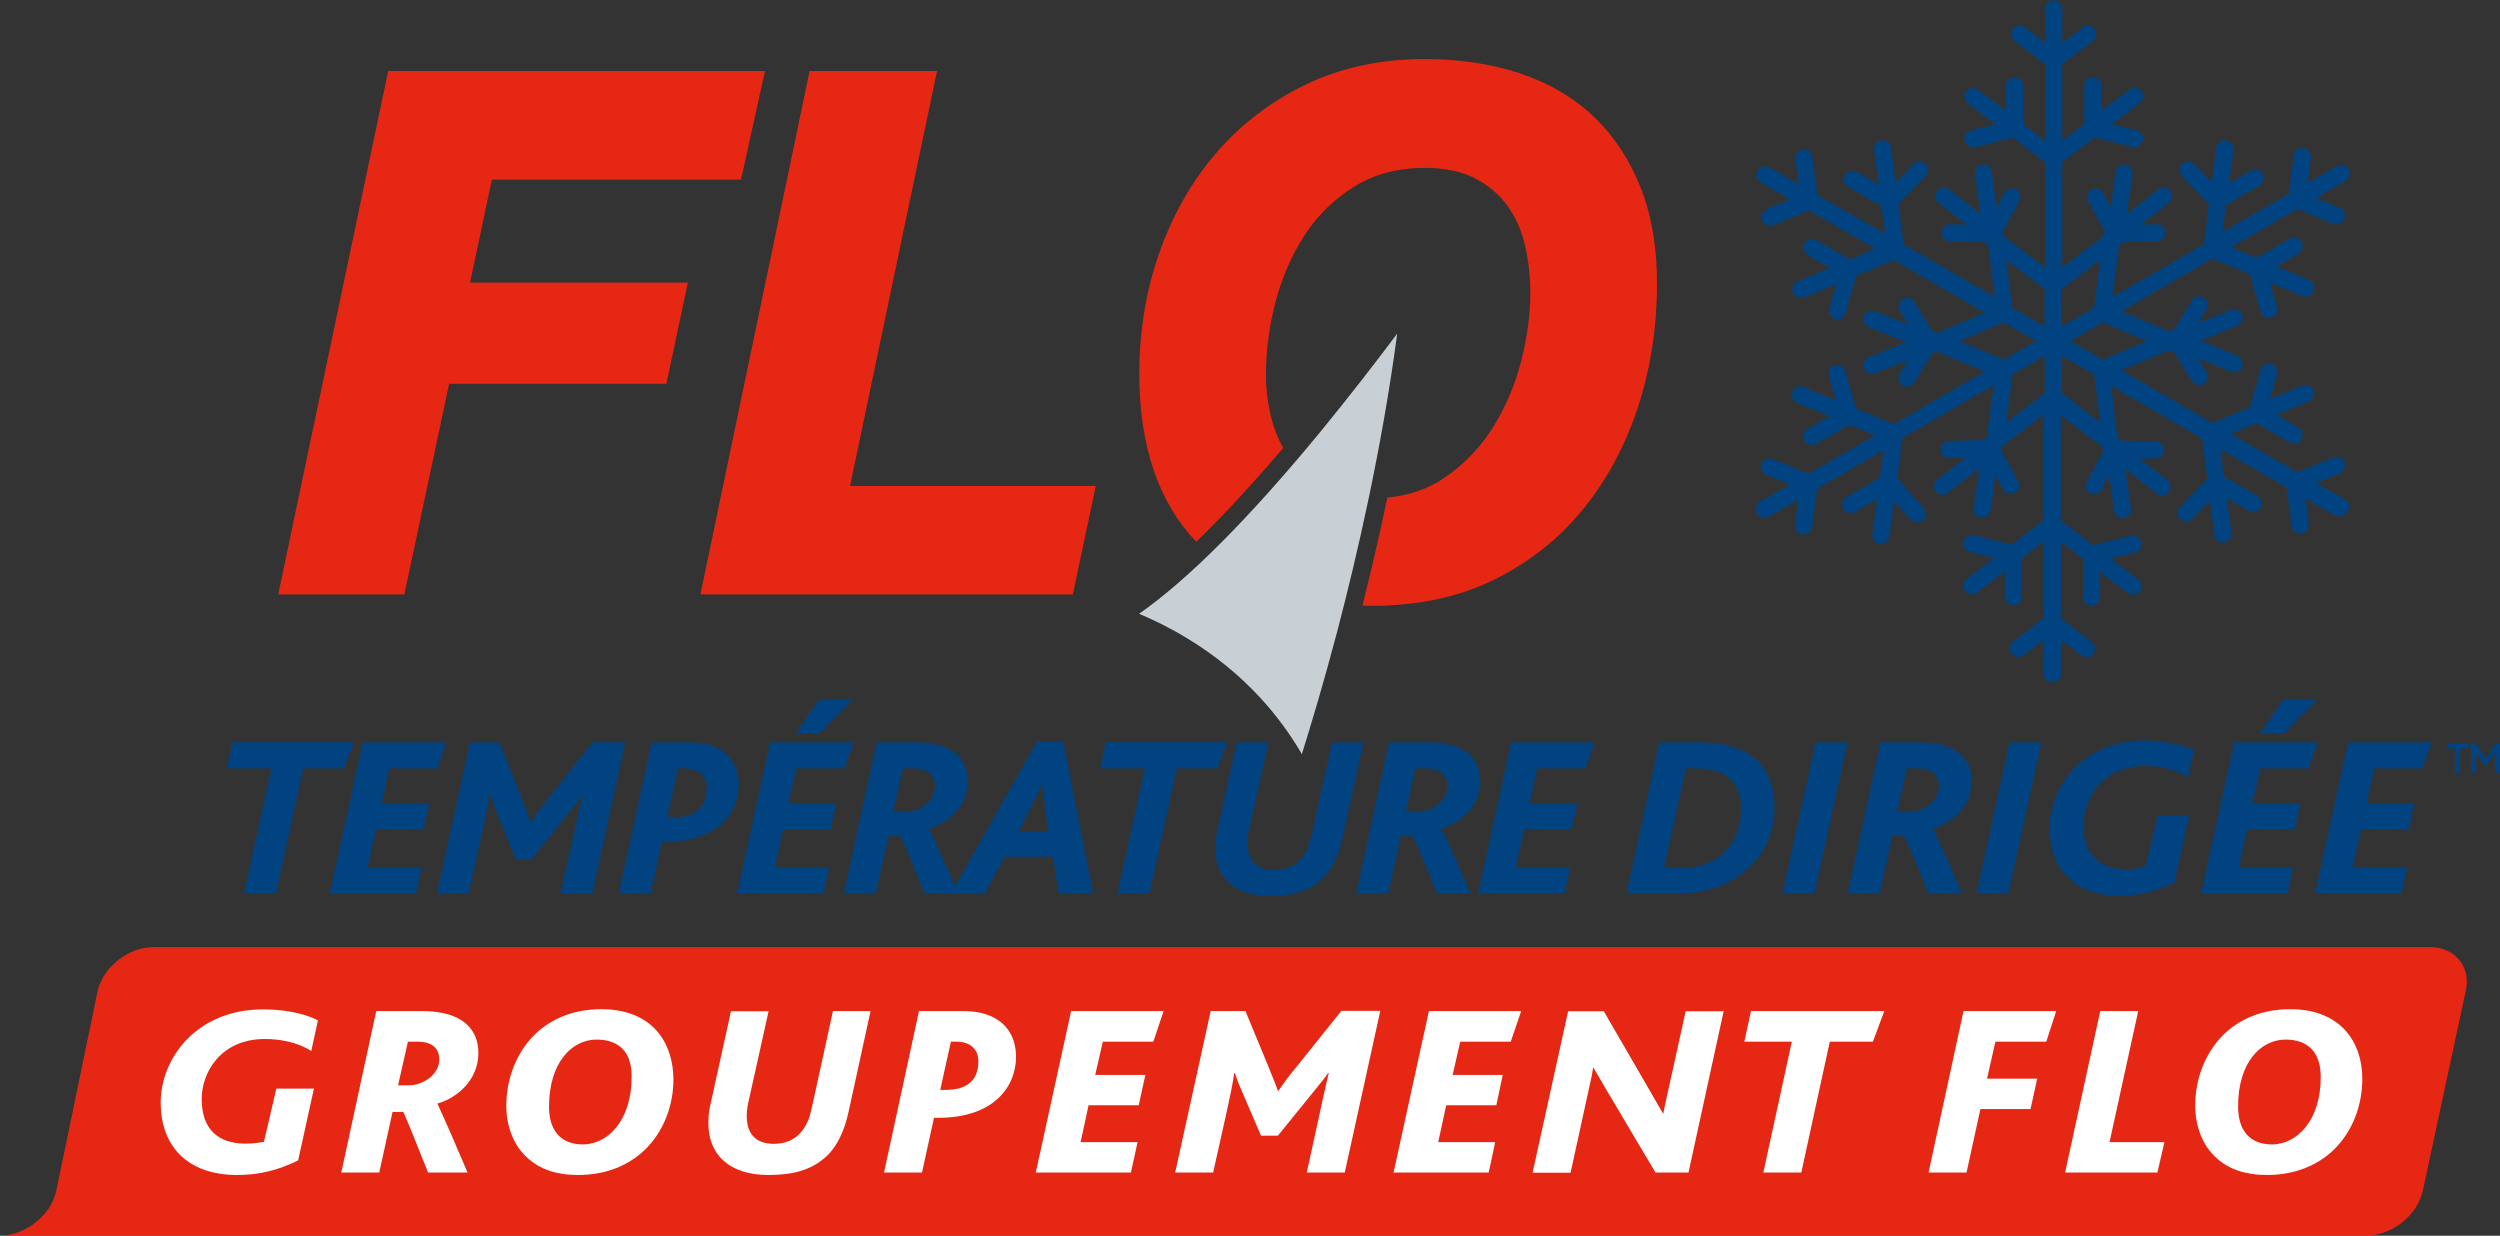
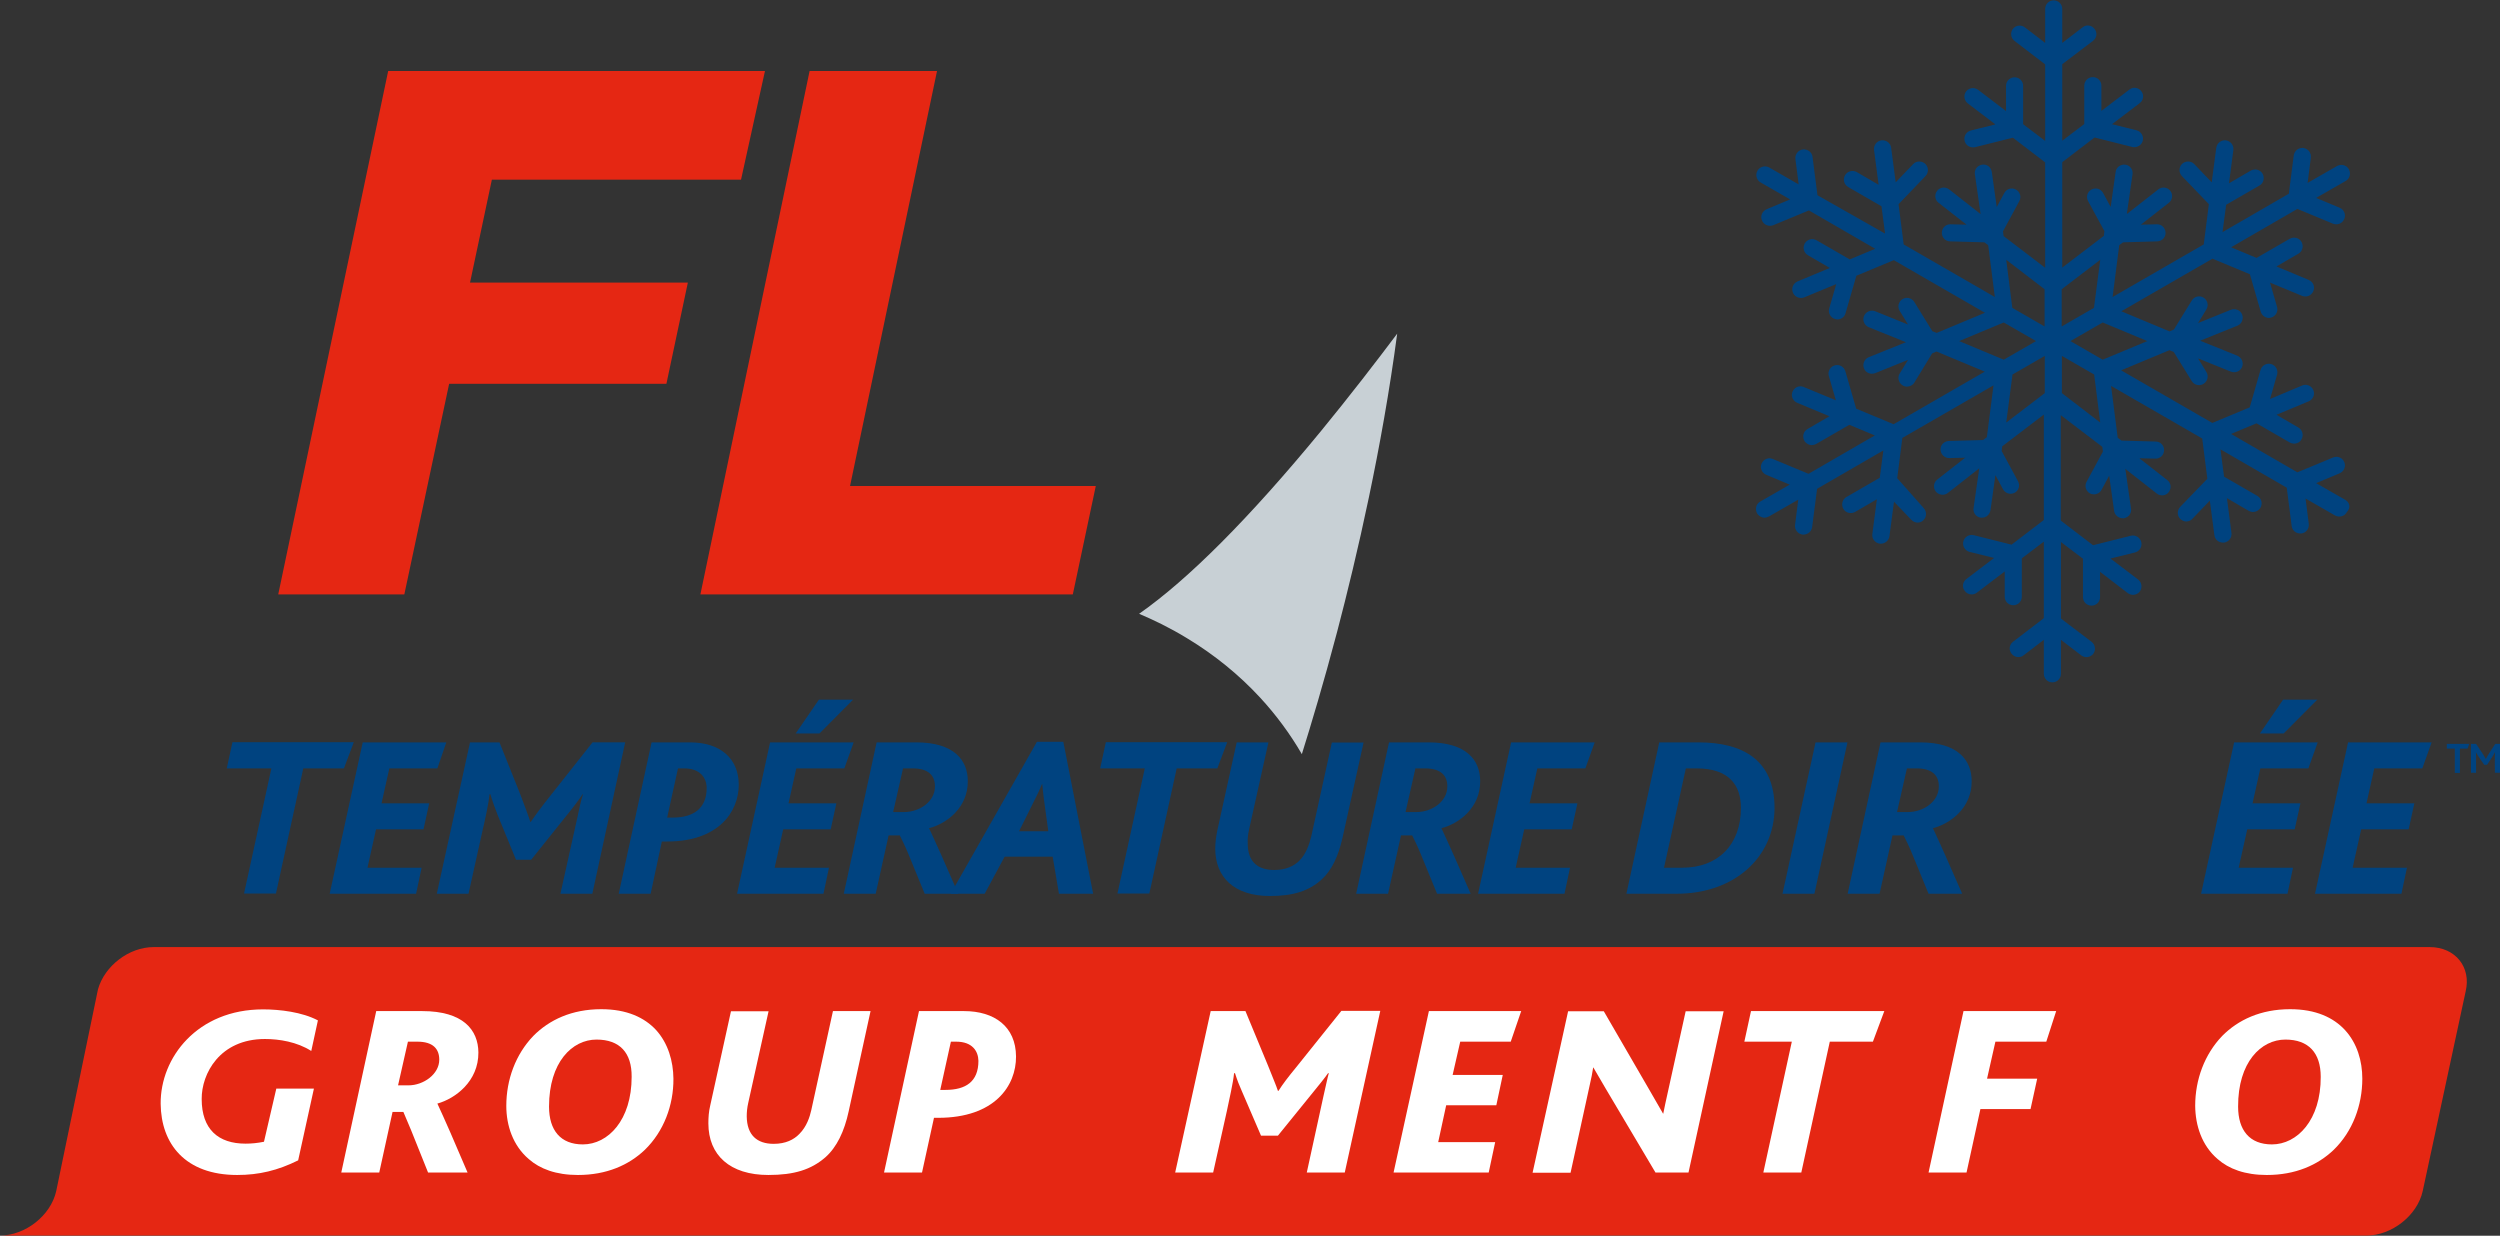
<svg xmlns="http://www.w3.org/2000/svg" version="1.1" id="Logo" x="0px" y="0px" viewBox="0 0 1316.4 650.7" style="enable-background:new 0 0 1316.4 650.7;" xml:space="preserve">
  <rect x="0" y="0" width="1316.4" height="650.7" fill="#333333" stroke="none" />
  <style type="text/css">
	.st0{fill:#E52713;}
	.st1{fill:#FFFFFF;}
	.st2{fill:#004380;}
	.st3{fill:#C8D0D5;}
	.st4{fill:none;}
</style>
  <path class="st0" d="M1279.4,498.7H80.9c-13,0-25.8,9.9-29.3,22.2c-0.1,0.4-22,106.3-22,106.3c-2.9,12.9-16.3,23.4-29.7,23.4  c12,0,1246.1,0,1246.1,0c13.4,0,26.8-10.5,29.7-23.4l22.6-105.1C1301.4,509.2,1292.8,498.7,1279.4,498.7z" />
  <g>
    <path class="st1" d="M163.9,553.4c-7.5-4.8-16.9-6.3-24.4-6.3c-23.8,0-33.4,18.3-33.3,31.6c0,16,8.8,23.5,23.1,23.5   c3.1,0,6.3-0.3,9.7-1l6.5-28h19.8l-8.3,37.8c-10.7,5.3-20.6,7.7-32.1,7.7c-27.4,0-40.1-16.4-40.3-37.5   c-0.2-24.3,19.3-49.7,53.9-49.7c8.8,0,20.6,1.4,28.9,5.8L163.9,553.4z" />
    <path class="st1" d="M230.3,581.1c3.6,7.7,9.6,21.4,15.9,36.3h-20.8l-8.9-22.2c-1.7-4.1-3-7.2-4.1-9.7h-5.7l-7,31.9h-20l18.4-85   h24.2c21.6,0,29.5,9.9,29.6,21.8C252,569.4,239.7,578.5,230.3,581.1z M219.8,548.5h-5l-5.2,23h5.5c7.9,0,16.2-5.9,16.2-13.5   C231.3,552.3,228,548.5,219.8,548.5z" />
    <path class="st1" d="M339.5,605.5c-8.4,8-20.1,13.2-35.2,13.2c-11.5,0-20-3.2-25.9-8.4c-8.3-7.1-11.8-17.6-11.8-28   c0-13.8,4.9-27.1,14.2-36.8c8.4-8.5,20.3-14.1,35.8-14.1c13.5,0,22.8,4.4,28.9,11c6.3,7,9,16.3,9.1,25.6   C354.7,582,349.5,595.8,339.5,605.5z M314.1,547.4c-12.8,0-25,11.9-25,35.3c0,12.5,6.1,19.9,17.8,19.9c13.3,0,25.7-12.8,25.7-35.6   C332.7,554.4,326.4,547.4,314.1,547.4z" />
    <path class="st1" d="M446.9,585.1c-2.3,10.7-6.3,19-12.3,24.3c-7.5,6.5-16.4,9.3-30,9.3c-20.2,0-31.6-10.4-31.6-27.2   c0-3,0.2-6.2,1-9.5l10.9-49.5h19.8L394,580.7c-0.6,2.6-0.8,5-0.8,7.1c0.1,9.9,5.4,14.5,14.2,14.5c6.3,0,10.6-2.2,13.5-5.2   c3.9-3.9,5.5-9,6.3-12.6l11.4-52.1h19.8L446.9,585.1z" />
    <path class="st1" d="M494,588.6h-2.2l-6.3,28.8h-20l18.4-85h23.7c16,0,27.3,8.1,27.4,23.9C535.1,571.7,523.8,588.6,494,588.6z    M503.5,548.5h-2.8l-5.6,25.4h2.7c10.7,0,17.4-4.3,17.4-15.3C515.1,553.5,512,548.5,503.5,548.5z" />
-     <path class="st1" d="M607.3,548.5h-26.6l-4,17.5h26.4l-3.5,16h-26.4l-4.2,19.4h30l-3.5,16h-50.1l18.6-85h48.7L607.3,548.5z" />
    <path class="st1" d="M708.1,617.4h-20l8.8-40.3c1.3-5.5,2.1-9.7,2.8-12h-0.4c-1.8,2.6-4.9,6.4-7.6,9.7L672.9,598H664l-10.2-23.7   c-1.2-2.7-2.3-5.4-3.5-9.2h-0.5v0.1c-0.4,4.6-2.7,14.6-3.8,19.9l-7.2,32.3h-20l18.7-85h18.3l11.8,28.5c2.4,6.1,4.4,10.7,5.3,13.5   h0.3c2.2-3.5,5.1-7.3,9.3-12.4l23.8-29.7h20.5L708.1,617.4z" />
    <path class="st1" d="M795.5,548.5h-26.6l-4,17.5h26.4l-3.4,16h-26.4l-4.2,19.4h30l-3.4,16h-50.1l18.6-85H801L795.5,548.5z" />
    <path class="st1" d="M889.1,617.4h-17.4l-26.4-44.5c-2.8-4.8-4.5-7.7-6.3-10.8h-0.1c-0.4,2.7-1,5.8-1.8,9.2l-10.1,46.2h-20l18.7-85   h18.8l24,41.4c3.5,6.1,5.2,9,7.2,12.5h0.1c0.7-3.2,1.5-7.6,2.1-9.9l9.7-44h20L889.1,617.4z" />
    <path class="st1" d="M986.2,548.5h-22.7l-15,68.9h-20l15-68.9h-25l3.5-16.1h70.2L986.2,548.5z" />
    <path class="st1" d="M1077.5,548.5h-26.8l-4.4,19.5h26.4l-3.5,16h-26.4l-7.3,33.4h-20l18.4-85h48.8L1077.5,548.5z" />
-     <path class="st1" d="M1136,617.4h-48.6l18.5-85h20l-15.1,69h28.9L1136,617.4z" />
    <path class="st1" d="M1228.8,605.5c-8.4,8-20.1,13.2-35.2,13.2c-11.5,0-20-3.2-25.9-8.4c-8.3-7.1-11.7-17.6-11.8-28   c0-13.8,4.9-27.1,14.2-36.8c8.4-8.5,20.3-14.1,35.8-14.1c13.5,0,22.8,4.4,28.9,11c6.4,7,9.1,16.3,9.1,25.6   C1243.9,582,1238.8,595.8,1228.8,605.5z M1203.4,547.4c-12.8,0-25,11.9-24.9,35.3c0,12.5,6.1,19.9,17.8,19.9   c13.3,0,25.8-12.8,25.7-35.6C1222,554.4,1215.6,547.4,1203.4,547.4z" />
  </g>
  <path class="st2" d="M1235.1,263.3l-15.5-8.9l12.4-5.2c2.3-1,3.4-3.6,2.4-5.9c-1-2.3-3.6-3.4-5.9-2.4l-18.8,7.8l-34.9-20.2l13.4-5.6  l17.5,10.1c0.7,0.4,1.5,0.6,2.3,0.6c1.6,0,3.1-0.8,3.9-2.3c1.2-2.2,0.5-4.9-1.7-6.2l-11.5-6.7l17-7.1c2.3-1,3.4-3.6,2.4-5.9  c-1-2.3-3.6-3.4-5.9-2.4l-16.9,7.1l3.7-12.8c0.7-2.4-0.7-4.9-3.1-5.6c-2.4-0.7-4.9,0.7-5.6,3.1l-5.7,19.7l-19.7,8.2l-48-27.7  l25.4-10.6l2.3,0.9l9.5,15.4c0.9,1.4,2.3,2.1,3.8,2.1c0.8,0,1.6-0.2,2.4-0.7c2.1-1.3,2.8-4.1,1.5-6.2l-4.4-7.2l17.3,7  c0.6,0.2,1.1,0.3,1.7,0.3c1.8,0,3.5-1.1,4.2-2.8c0.9-2.3-0.2-4.9-2.5-5.9l-19.6-7.9l19.6-7.9c2.3-0.9,3.4-3.6,2.5-5.9  c-0.9-2.3-3.6-3.4-5.9-2.5l-17.3,7l4.4-7.2c1.3-2.1,0.6-4.9-1.5-6.2c-2.1-1.3-4.9-0.6-6.2,1.5l-9.4,15.3l-2.3,1l-25.4-10.6l48-27.7  l19.7,8.2l5.7,19.7c0.6,2,2.4,3.3,4.3,3.3c0.4,0,0.8-0.1,1.2-0.2c2.4-0.7,3.8-3.2,3.1-5.6l-3.7-12.8l16.9,7c0.6,0.2,1.2,0.3,1.7,0.3  c1.8,0,3.4-1,4.2-2.8c1-2.3-0.1-4.9-2.4-5.9l-17-7.1l11.5-6.7c2.2-1.2,2.9-4,1.7-6.2c-1.2-2.2-4-2.9-6.2-1.7l-17.5,10.1l-13.4-5.6  l34.9-20.2l18.8,7.8c0.6,0.2,1.2,0.3,1.7,0.3c1.8,0,3.4-1,4.2-2.8c1-2.3-0.1-4.9-2.4-5.9l-12.4-5.2l15.5-8.9c2.2-1.2,2.9-4,1.7-6.2  c-1.2-2.2-4-2.9-6.2-1.7l-15.5,8.9l1.7-13.3c0.3-2.5-1.4-4.7-3.9-5.1c-2.5-0.3-4.7,1.4-5.1,3.9l-2.6,20.2l-34.9,20.2l1.9-14.4  l17.5-10.1c2.2-1.2,2.9-4,1.7-6.2c-1.2-2.2-4-2.9-6.2-1.7l-11.5,6.7L1176,79c0.3-2.5-1.4-4.7-3.9-5.1c-2.5-0.3-4.7,1.4-5.1,3.9  l-2.4,18.2l-9.2-9.6c-1.7-1.8-4.6-1.8-6.4-0.1s-1.8,4.6-0.1,6.4l14.2,14.8l-2.7,21.2l-48,27.7l3.5-27.3l2-1.5l18-0.5  c2.5-0.1,4.5-2.1,4.4-4.6c-0.1-2.5-2.1-4.5-4.6-4.4l-8.4,0.2l14.7-11.5c2-1.5,2.3-4.4,0.8-6.3c-1.5-2-4.4-2.3-6.3-0.8l-16.6,13  l3-20.9c0.4-2.5-1.4-4.8-3.8-5.1c-2.5-0.3-4.8,1.4-5.1,3.8l-2.6,18.5l-4-7.4c-1.2-2.2-3.9-3-6.1-1.8c-2.2,1.2-3,3.9-1.8,6.1  l8.6,15.8l-0.3,2.5l-21.9,16.7l0-55.5l17-13l19.9,5c0.4,0.1,0.7,0.1,1.1,0.1c2,0,3.9-1.4,4.4-3.4c0.6-2.4-0.9-4.9-3.3-5.5l-12.9-3.2  l14.6-11.1c2-1.5,2.4-4.3,0.8-6.3c-1.5-2-4.3-2.4-6.3-0.8l-14.7,11.2l0-13.3c0-2.5-2-4.5-4.5-4.5c0,0,0,0,0,0c-2.5,0-4.5,2-4.5,4.5  l0,20.2l-11.6,8.8l0-40.3l16.2-12.3c2-1.5,2.4-4.3,0.8-6.3s-4.3-2.4-6.3-0.8l-10.7,8.2l0-17.9c0-2.5-2-4.5-4.5-4.5s-4.5,2-4.5,4.5  l0,17.9l-10.7-8.2c-2-1.5-4.8-1.1-6.3,0.8c-1.5,2-1.1,4.8,0.8,6.3l16.2,12.4l0,40.3l-11.6-8.8l0-20.2c0-2.5-2-4.5-4.5-4.5h0  c-2.5,0-4.5,2-4.5,4.5l0,13.3l-14.7-11.2c-2-1.5-4.8-1.1-6.3,0.8c-1.5,2-1.1,4.8,0.8,6.3l14.6,11.1l-12.9,3.2  c-2.4,0.6-3.9,3-3.3,5.5c0.5,2.1,2.4,3.4,4.4,3.4c0.4,0,0.7,0,1.1-0.1l19.9-5l17,13l0,55.5l-21.9-16.7l-0.3-2.5l8.6-15.9  c1.2-2.2,0.4-4.9-1.8-6.1c-2.2-1.2-4.9-0.4-6.1,1.8l-4,7.4l-2.6-18.5c-0.4-2.5-2.6-4.2-5.1-3.8c-2.5,0.4-4.2,2.6-3.8,5.1l3,20.9  l-16.6-13c-2-1.5-4.8-1.2-6.3,0.8c-1.5,2-1.2,4.8,0.8,6.3l14.7,11.5l-8.4-0.2c-2.5-0.1-4.6,1.9-4.6,4.4c-0.1,2.5,1.9,4.6,4.4,4.6  l18,0.5l2,1.5l3.5,27.3l-48-27.7l-2.7-21.2l14.2-14.8c1.7-1.8,1.7-4.6-0.1-6.4c-1.8-1.7-4.7-1.7-6.4,0.1l-9.2,9.6l-2.4-18.2  c-0.3-2.5-2.6-4.2-5.1-3.9c-2.5,0.3-4.2,2.6-3.9,5.1l2.4,18.3l-11.5-6.7c-2.2-1.2-4.9-0.5-6.2,1.7c-1.2,2.2-0.5,4.9,1.7,6.2  l17.5,10.1l1.9,14.4L957,102.8l-2.6-20.2c-0.3-2.5-2.6-4.2-5.1-3.9c-2.5,0.3-4.2,2.6-3.9,5.1l1.7,13.3l-15.5-8.9  c-2.2-1.2-4.9-0.5-6.2,1.7c-1.2,2.2-0.5,4.9,1.7,6.2l15.5,8.9l-12.4,5.2c-2.3,1-3.4,3.6-2.4,5.9c0.7,1.7,2.4,2.8,4.2,2.8  c0.6,0,1.2-0.1,1.7-0.3l18.8-7.8l34.9,20.2l-13.4,5.6l-17.5-10.1c-2.2-1.2-4.9-0.5-6.2,1.7c-1.2,2.2-0.5,4.9,1.7,6.2l11.5,6.7  l-17,7.1c-2.3,1-3.4,3.6-2.4,5.9c0.7,1.7,2.4,2.8,4.2,2.8c0.6,0,1.2-0.1,1.7-0.3l16.9-7l-3.7,12.8c-0.7,2.4,0.7,4.9,3.1,5.6  c0.4,0.1,0.8,0.2,1.2,0.2c2,0,3.8-1.3,4.3-3.3l5.7-19.7l19.7-8.2l48,27.7l-25.4,10.6l-2.3-0.9l-9.5-15.4c-1.3-2.1-4.1-2.8-6.2-1.5  c-2.1,1.3-2.8,4.1-1.5,6.2l4.4,7.2l-17.3-7c-2.3-0.9-4.9,0.2-5.9,2.5c-0.9,2.3,0.2,4.9,2.5,5.9l19.6,7.9l-19.6,7.9  c-2.3,0.9-3.4,3.6-2.5,5.9c0.7,1.8,2.4,2.8,4.2,2.8c0.6,0,1.1-0.1,1.7-0.3l17.3-7l-4.4,7.2c-1.3,2.1-0.6,4.9,1.5,6.2  c0.7,0.5,1.6,0.7,2.4,0.7c1.5,0,3-0.8,3.8-2.1l9.4-15.4l2.3-1l25.4,10.6l-48,27.7l-19.7-8.2l-5.7-19.7c-0.7-2.4-3.2-3.8-5.6-3.1  c-2.4,0.7-3.8,3.2-3.1,5.6l3.7,12.8l-16.9-7c-2.3-1-4.9,0.1-5.9,2.4c-1,2.3,0.1,4.9,2.4,5.9l17,7.1l-11.5,6.7  c-2.2,1.2-2.9,4-1.7,6.2c0.8,1.4,2.4,2.3,3.9,2.3c0.8,0,1.5-0.2,2.3-0.6l17.5-10.1l13.4,5.6l-34.9,20.2l-18.8-7.8  c-2.3-1-4.9,0.1-5.9,2.4s0.1,4.9,2.4,5.9l12.4,5.2l-15.5,8.9c-2.2,1.2-2.9,4-1.7,6.2c0.8,1.4,2.4,2.3,3.9,2.3c0.8,0,1.5-0.2,2.3-0.6  l15.5-8.9l-1.7,13.3c-0.3,2.5,1.4,4.7,3.9,5.1c0.2,0,0.4,0,0.6,0c2.2,0,4.2-1.7,4.5-3.9l2.6-20.2l34.9-20.2l-1.9,14.4l-17.5,10.1  c-2.2,1.2-2.9,4-1.7,6.2c1.2,2.2,4,2.9,6.2,1.7l11.5-6.7l-2.4,18.3c-0.3,2.5,1.4,4.7,3.9,5.1c0.2,0,0.4,0,0.6,0  c2.2,0,4.2-1.7,4.5-3.9l2.4-18.2l9.2,9.6c0.9,0.9,2.1,1.4,3.2,1.4c1.1,0,2.3-0.4,3.1-1.3c1.8-1.7,1.8-4.6,0.1-6.4L999,251.8  l2.7-21.2l48-27.7l-3.5,27.3l-2,1.5l-18,0.5c-2.5,0.1-4.5,2.1-4.4,4.6c0.1,2.4,2.1,4.4,4.5,4.4c0,0,0.1,0,0.1,0l8.4-0.2l-14.7,11.5  c-2,1.5-2.3,4.4-0.8,6.3s4.4,2.3,6.3,0.8l16.6-13l-3,20.9c-0.4,2.5,1.4,4.8,3.8,5.1c0.2,0,0.4,0,0.6,0c2.2,0,4.1-1.6,4.5-3.9  l2.6-18.5l4,7.4c0.8,1.5,2.4,2.4,4,2.4c0.7,0,1.5-0.2,2.1-0.5c2.2-1.2,3-3.9,1.8-6.1l-8.6-15.9l0.3-2.5l21.9-16.7l0,55.5l-17,13  l-19.9-5c-2.4-0.6-4.9,0.9-5.5,3.3c-0.6,2.4,0.9,4.9,3.3,5.5l12.9,3.2l-14.6,11.1c-2,1.5-2.4,4.3-0.8,6.3c0.9,1.2,2.2,1.8,3.6,1.8  c1,0,1.9-0.3,2.7-0.9l14.7-11.2l0,13.3c0,2.5,2,4.5,4.5,4.5c2.5,0,4.5-2,4.5-4.5l0-20.2l11.6-8.8l0,40.3l-16.2,12.4  c-2,1.5-2.4,4.3-0.8,6.3c0.9,1.2,2.2,1.8,3.6,1.8c1,0,1.9-0.3,2.7-0.9l10.7-8.2l0,17.9c0,2.5,2,4.5,4.5,4.5c2.5,0,4.5-2,4.5-4.5  l0-17.9l10.7,8.2c2,1.5,4.8,1.1,6.3-0.8s1.1-4.8-0.8-6.3l-16.2-12.3l0-40.3l11.6,8.8l0,20.2c0,2.5,2,4.5,4.5,4.5  c2.5,0,4.5-2,4.5-4.5l0-13.3l14.6,11.2c2,1.5,4.8,1.1,6.3-0.8c1.5-2,1.1-4.8-0.8-6.3l-14.6-11.1l12.9-3.2c2.4-0.6,3.9-3,3.3-5.5  c-0.6-2.4-3.1-3.9-5.5-3.3l-19.9,5l-17-13l0-55.5l21.9,16.7l0.3,2.5l-8.6,15.9c-1.2,2.2-0.4,4.9,1.8,6.1c0.7,0.4,1.4,0.5,2.1,0.5  c1.6,0,3.2-0.9,4-2.4l4-7.4l2.6,18.5c0.3,2.2,2.3,3.9,4.5,3.9c0.2,0,0.4,0,0.6,0c2.5-0.4,4.2-2.6,3.8-5.1l-3-20.9l16.6,13  c2,1.5,4.8,1.2,6.3-0.8c1.5-2,1.2-4.8-0.8-6.3l-14.7-11.5l8.4,0.2c2.5,0.1,4.6-1.9,4.6-4.4c0.1-2.5-1.9-4.6-4.4-4.6l-18-0.5l-2-1.5  l-3.5-27.3l48,27.7l2.7,21.2l-14.3,14.8c-1.7,1.8-1.7,4.7,0.1,6.4c0.9,0.8,2,1.3,3.1,1.3c1.2,0,2.4-0.5,3.2-1.4l9.2-9.6l2.4,18.2  c0.3,2.3,2.2,3.9,4.5,3.9c0.2,0,0.4,0,0.6,0c2.5-0.3,4.2-2.6,3.9-5.1l-2.4-18.3l11.5,6.7c2.2,1.2,4.9,0.5,6.2-1.7  c1.2-2.2,0.5-4.9-1.7-6.2l-17.5-10.1l-1.9-14.4l34.9,20.2l2.6,20.2c0.3,2.3,2.2,3.9,4.5,3.9c0.2,0,0.4,0,0.6,0  c2.5-0.3,4.2-2.6,3.9-5.1l-1.7-13.3l15.5,8.9c0.7,0.4,1.5,0.6,2.3,0.6c1.6,0,3.1-0.8,3.9-2.3C1238,267.3,1237.2,264.6,1235.1,263.3z   M1130.7,179.6l-23.5,9.8l-17-9.8l17-9.8L1130.7,179.6z M1105.9,136.8l-3.3,25.3l-17,9.8l0-19.6L1105.9,136.8z M1056.4,136.8  l20.2,15.5l0,19.6l-17-9.8L1056.4,136.8z M1031.6,179.6l23.5-9.8l17,9.8l-17,9.8L1031.6,179.6z M1056.4,222.5l3.3-25.3l17-9.8  l0,19.6L1056.4,222.5z M1105.9,222.5l-20.2-15.5l0-19.6l17,9.8L1105.9,222.5z" />
  <polygon class="st0" points="564.9,313 577,255.9 447.6,255.9 493.4,37.4 426.3,37.4 368.8,313 " />
  <polygon class="st0" points="236.5,202.1 350.9,202.1 362.2,148.8 247.5,148.8 259,94.6 390.2,94.6 402.8,37.4 204.4,37.4   146.5,313 212.9,313 " />
-   <path class="st0" d="M863.9,98.8c-5.8-14.7-14.1-27.3-24.7-37.4c-10.6-10.1-23.7-17.7-38.9-22.8c-15.1-5-32-7.5-50.3-7.5  c-22.9,0-44,4.5-62.6,13.5C668.8,53.6,652.9,65.9,640,81c-12.9,15.1-22.9,32.9-29.8,52.8c-6.9,19.8-10.3,41-10.3,63.1  c0,37.8,10.1,67.6,30,88.4c15.5-15,31.1-32.2,45.8-49.4c-2.4-4.2-4.3-8.8-5.7-13.7c-2.2-7.8-3.4-16.3-3.4-25.2  c0-12.3,1.7-25.2,5.1-38.2c3.4-12.9,8.6-24.8,15.4-35.2c6.8-10.4,15.6-18.9,26.1-25.4c10.4-6.5,22.9-9.8,37-9.8  c10.3,0,19,1.8,25.9,5.2c6.9,3.5,12.6,8.1,17,13.9c4.4,5.8,7.7,12.8,9.6,20.6c2,8,3.1,16.7,3.1,25.9c0,12.3-1.8,25.1-5.3,38  c-3.5,12.8-8.8,24.6-15.7,35.1c-6.9,10.4-15.6,18.9-25.8,25.5c-8.2,5.3-17.8,8.4-28.5,9.4c-4.2,20.2-8.7,39.4-13.1,56.9  c1.7,0,3.4,0.1,5.1,0.1c24,0,45.6-4.6,64.1-13.7c18.5-9.1,34.4-21.6,47-37.2c12.6-15.5,22.4-33.7,29-54.1  c6.6-20.3,9.9-41.9,9.9-64.1C872.6,130.5,869.7,113.4,863.9,98.8z" />
  <g>
    <path class="st2" d="M181.1,404.6h-21.4l-14.4,65.9h-16.8l14.4-65.9h-23.5l3-13.8h63.9L181.1,404.6z" />
    <path class="st2" d="M230.3,404.6H205l-4.1,18.4H226l-3,13.7h-25l-4.5,20.2H222l-2.9,13.7h-45.5l17.4-79.7h44L230.3,404.6z" />
    <path class="st2" d="M311.9,470.6h-16.8l8.6-38.7c1.3-6,2.2-10.5,3.3-13.7h-0.2c-2.3,3.4-5.7,7.9-9.1,12l-18,22.5h-8l-9.6-23.4   c-1.2-3.1-2.8-7.3-3.9-11.1h-0.4c-0.5,4.7-2.4,13.6-3.8,19.5l-7.3,32.9H230l17.5-79.7h15.5l10.9,27.2c2.4,6.3,4.5,11.9,5.4,14.8   h0.1c2.3-3.4,5.6-7.9,10-13.4l22.6-28.6h17.2L311.9,470.6z" />
    <path class="st2" d="M351.4,443.1h-2.9l-5.9,27.5h-16.8l17.3-79.7h20.2c16,0,25.7,8.5,25.7,22.4C388.9,428,377.8,443.1,351.4,443.1   z M360.2,404.6H357l-5.7,25.9h3.1c10.9,0,17.7-5,17.7-15.5C372.1,409.6,368.7,404.6,360.2,404.6z" />
    <path class="st2" d="M444.6,404.6h-25.3l-4.1,18.4h25.2l-3,13.7h-25l-4.5,20.2h28.6l-2.9,13.7h-45.5l17.4-79.7h44L444.6,404.6z    M431.5,386.2H419l12.2-17.8h18L431.5,386.2z" />
    <path class="st2" d="M489.2,436.1c3.5,7.4,9.1,20,15.4,34.5h-17.7l-8.5-20.7c-1.8-4.4-3.4-7.6-4.6-10h-5.9l-6.8,30.7h-16.8   l17.3-79.7h20.8c20,0,27.2,9.4,27.2,20.4C509.7,425.4,498.4,433.7,489.2,436.1z M480.6,404.6h-5.1l-5.2,23h5.7   c8.3,0,16.3-5.6,16.3-13.4C492.4,408.6,489.1,404.6,480.6,404.6z" />
    <path class="st2" d="M557.6,470.6l-3.3-19.5H529l-10.5,19.5h-17.9l45.4-80h13.9l15.7,80H557.6z M549.6,420.2   c-0.2-2.2-0.6-4.6-0.8-7.4h-0.1c-1,2.5-2.3,5.3-3.4,7.4l-8.7,17.5H552L549.6,420.2z" />
    <path class="st2" d="M641,404.6h-21.4l-14.4,65.9h-16.8l14.4-65.9h-23.5l3-13.8h63.9L641,404.6z" />
    <path class="st2" d="M706.9,441.2c-2.2,9.7-5.7,17.2-11.1,22c-6.5,5.9-14.8,8.6-27.1,8.6c-18.9,0-28.8-9.9-28.8-25   c0-2.9,0.4-5.9,1-9.1l10.3-46.8h16.7l-10.2,45.9c-0.6,2.7-0.8,5.1-0.7,7.3c0,9.7,5.3,14,13.9,14c6.3,0,10.5-2.1,13.4-5   c3.5-3.6,5.2-8.7,6.2-12.9l10.8-49.2h16.7L706.9,441.2z" />
    <path class="st2" d="M759,436.1c3.5,7.4,9.1,20,15.4,34.5h-17.7l-8.5-20.7c-1.8-4.4-3.4-7.6-4.6-10h-5.9l-6.8,30.7h-16.8l17.3-79.7   h20.8c20,0,27.2,9.4,27.2,20.4C779.5,425.4,768.2,433.7,759,436.1z M750.4,404.6h-5.1l-5.2,23h5.7c8.3,0,16.3-5.6,16.3-13.4   C762.2,408.6,758.9,404.6,750.4,404.6z" />
    <path class="st2" d="M834.8,404.6h-25.3l-4.1,18.4h25.2l-3,13.7h-25l-4.5,20.2h28.6l-2.9,13.7h-45.5l17.4-79.7h44L834.8,404.6z" />
    <path class="st2" d="M883,470.6h-26.6l17.3-79.7h20.6c23.5,0,40.1,9.4,40.1,34.5C934.3,451.8,912.8,470.6,883,470.6z M893.3,404.6   h-5.6l-11.5,52.3h9.6c18.8,0,30.9-12,30.9-31.5C916.7,413.6,910.6,404.6,893.3,404.6z" />
    <path class="st2" d="M955.4,470.6h-16.8l17.4-79.7h16.8L955.4,470.6z" />
    <path class="st2" d="M1017.8,436.1c3.5,7.4,9.1,20,15.4,34.5h-17.7l-8.5-20.7c-1.8-4.4-3.4-7.6-4.6-10h-5.9l-6.8,30.7h-16.8   l17.3-79.7h20.8c20,0,27.2,9.4,27.2,20.4C1038.3,425.4,1027,433.7,1017.8,436.1z M1009.2,404.6h-5.1l-5.2,23h5.7   c8.3,0,16.3-5.6,16.3-13.4C1021,408.6,1017.7,404.6,1009.2,404.6z" />
-     <path class="st2" d="M1057.5,470.6h-16.8l17.4-79.7h16.8L1057.5,470.6z" />
-     <path class="st2" d="M1152,409.3c-6.8-4.4-15.1-6-22.4-6c-22.3,0-32.5,16.9-32.5,31.2c0,15.9,8.7,23.2,22.4,23.2   c3.4,0,7-0.4,10.3-1.5l6.2-26.6h16.6l-7.6,35c-9,4.6-18.3,7.1-29,7.1c-24.2,0-36.7-14.8-36.8-35.1c-0.1-23.1,18.1-46.7,50.1-46.7   c8,0,18.4,1.3,26,5.4L1152,409.3z" />
    <path class="st2" d="M1215.5,404.6h-25.3l-4.1,18.4h25.2l-3,13.7h-25l-4.5,20.2h28.6l-2.9,13.7h-45.5l17.4-79.7h44L1215.5,404.6z    M1202.5,386.2H1190l12.2-17.8h18L1202.5,386.2z" />
    <path class="st2" d="M1275.5,404.6h-25.3l-4.1,18.4h25.2l-3,13.7h-25l-4.5,20.2h28.6l-2.9,13.7h-45.5l17.4-79.7h44L1275.5,404.6z" />
  </g>
  <g>
    <path class="st2" d="M1299.3,394.2h-4v12.8h-2.7v-12.8h-4.2v-2.5h11.8L1299.3,394.2z M1313.7,406.9c0-1.6-0.1-9.4,0.1-10.9h0   c-0.6,1.4-3.3,5.3-4.2,6.7h-1.5c-0.9-1.4-3.8-5.2-4.4-6.7h0c0.2,1.4,0,9.3,0.1,10.9h-2.7v-15.2h2.7c0.9,1.4,4.5,6.5,5.1,7.9h0.1   c0.5-1.3,4.1-6.6,4.9-7.9h2.7v15.2H1313.7z" />
  </g>
  <path class="st3" d="M735.7,175.7c-8,60.4-21.2,117.2-31.6,156.9c-7.1,26.9-13.8,49.2-18.6,64.5c-6.2-10.7-13.6-20.7-22-29.8  c-11.1-12-24-22.5-38.4-31.2c-9.3-5.7-18-9.8-25.3-12.9c26-18.2,58-50.3,95.6-96C710.9,208.3,724.9,190.1,735.7,175.7" />
  <g>
    <path class="st4" d="M749.3,140.7c0,0-106.1,153.1-172.1,185.1c0,0,77.8,17.4,110,96.7C687.2,422.4,736,284,749.3,140.7   L749.3,140.7z" />
  </g>
</svg>